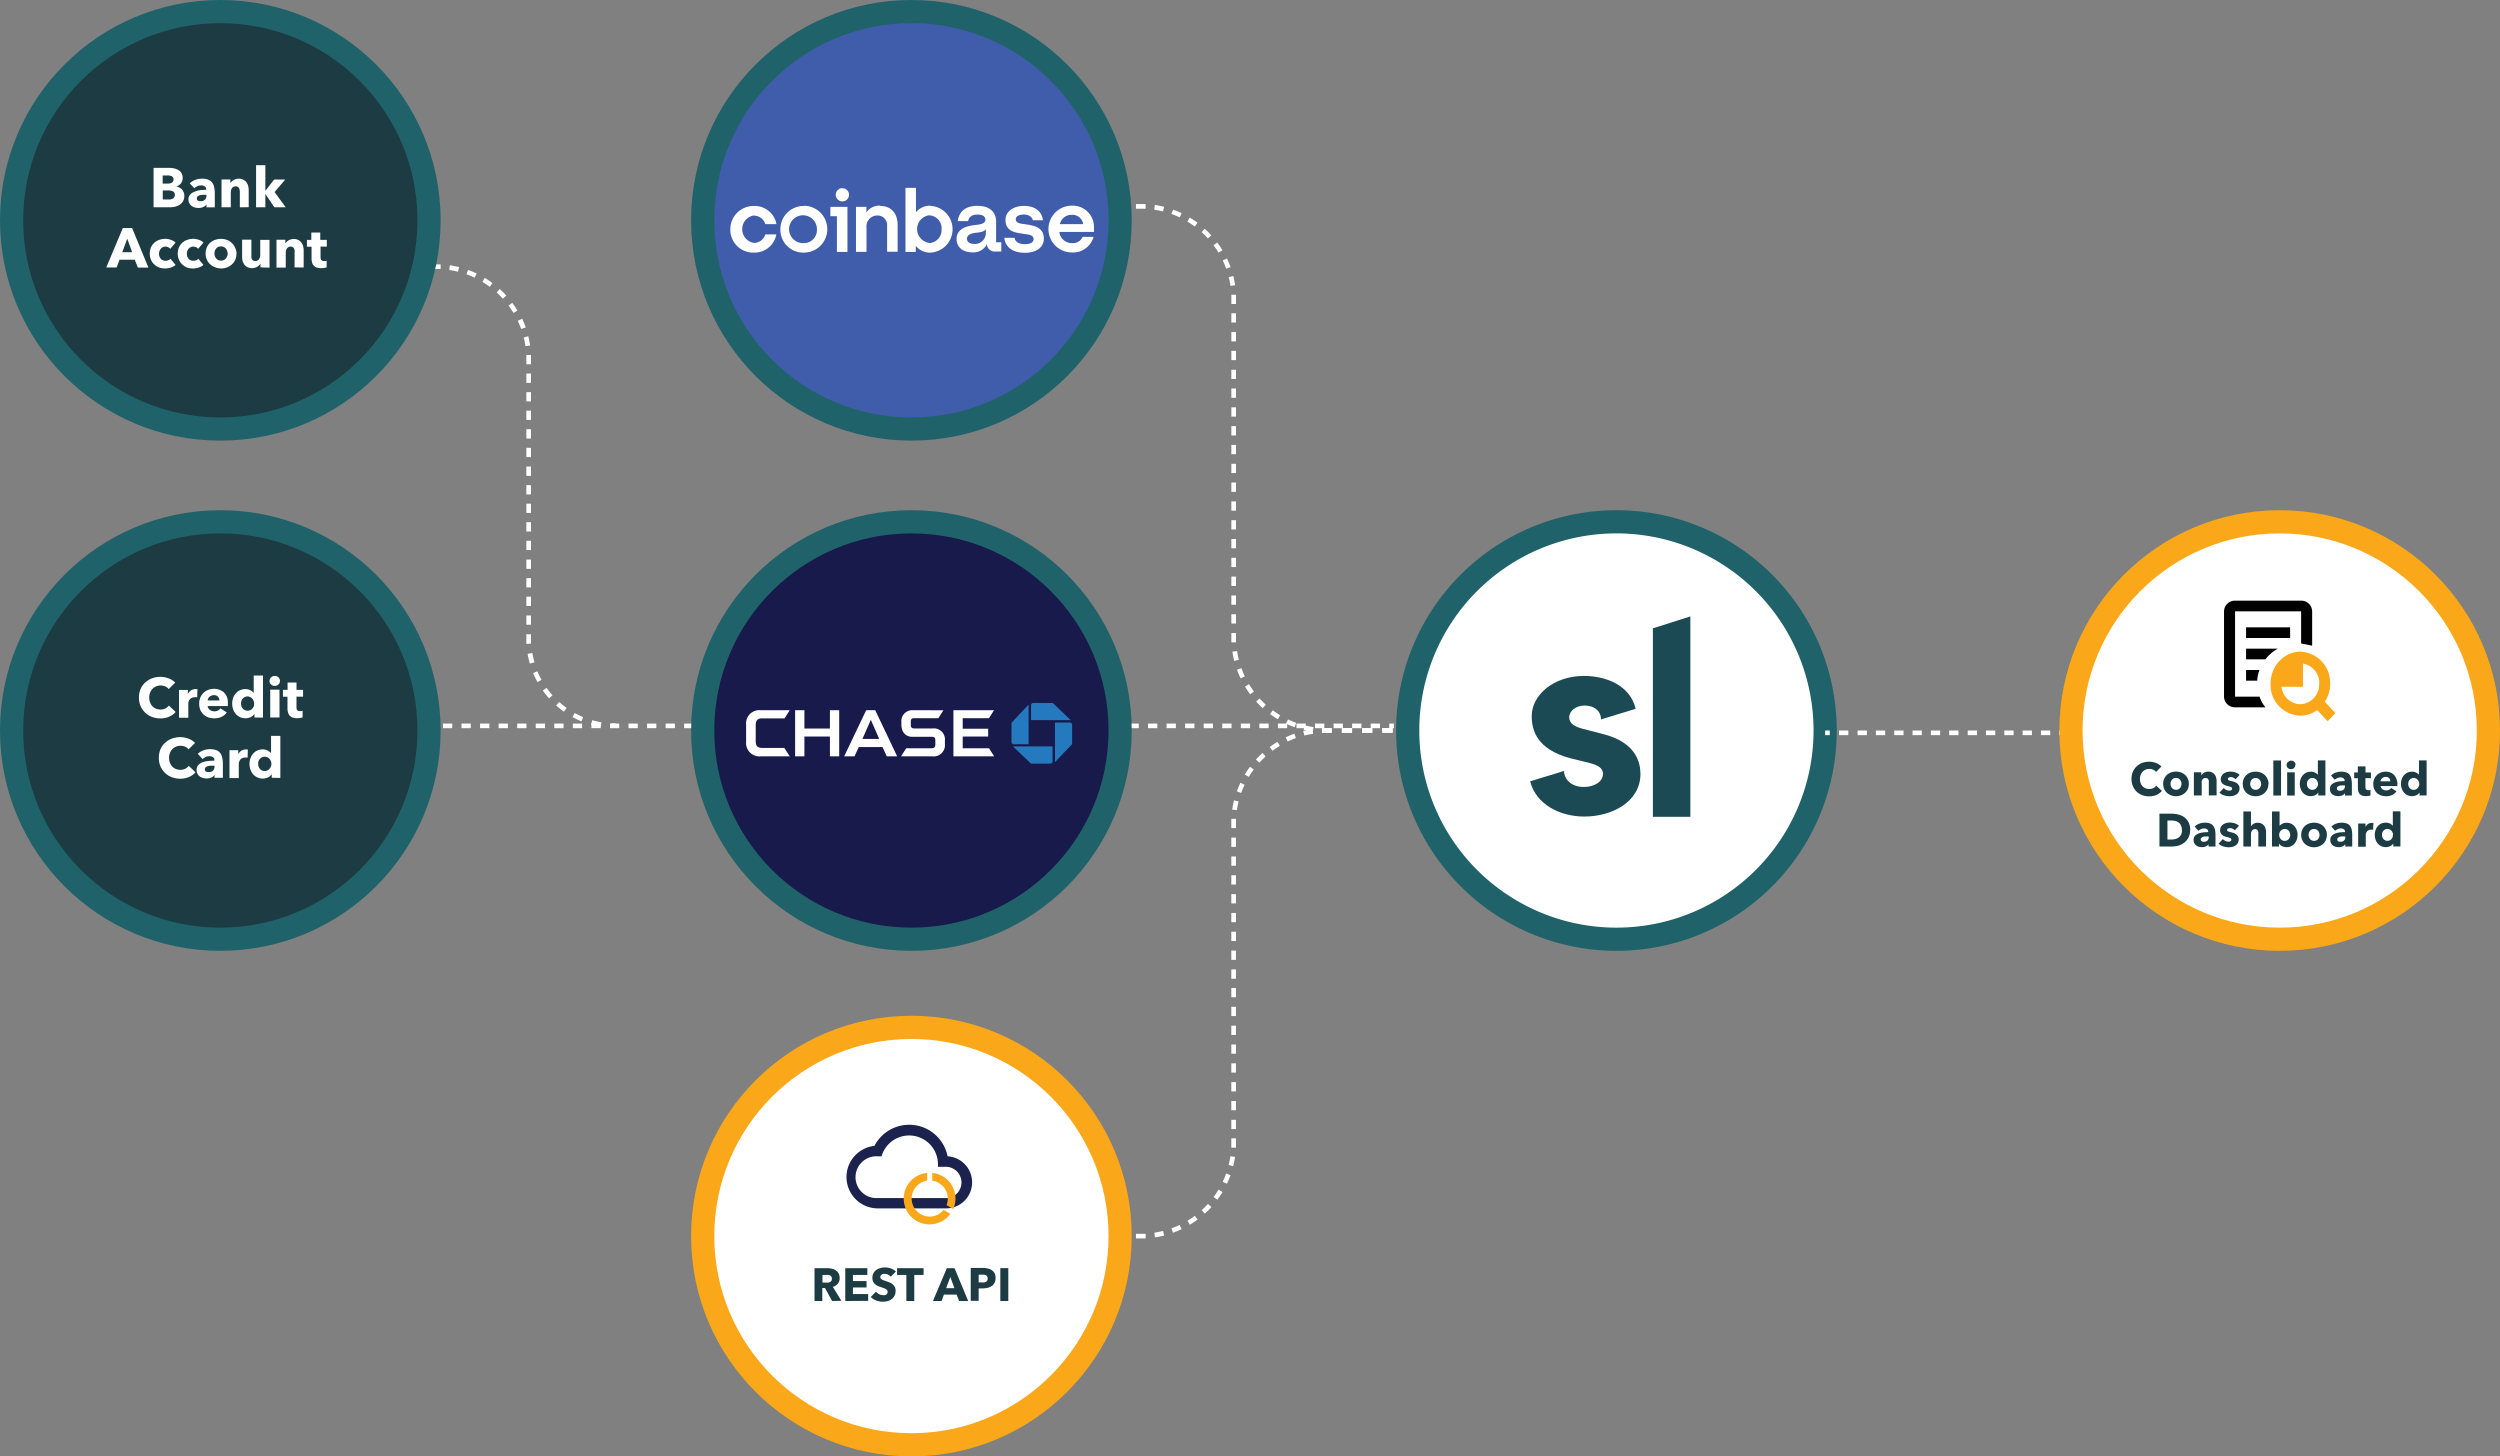
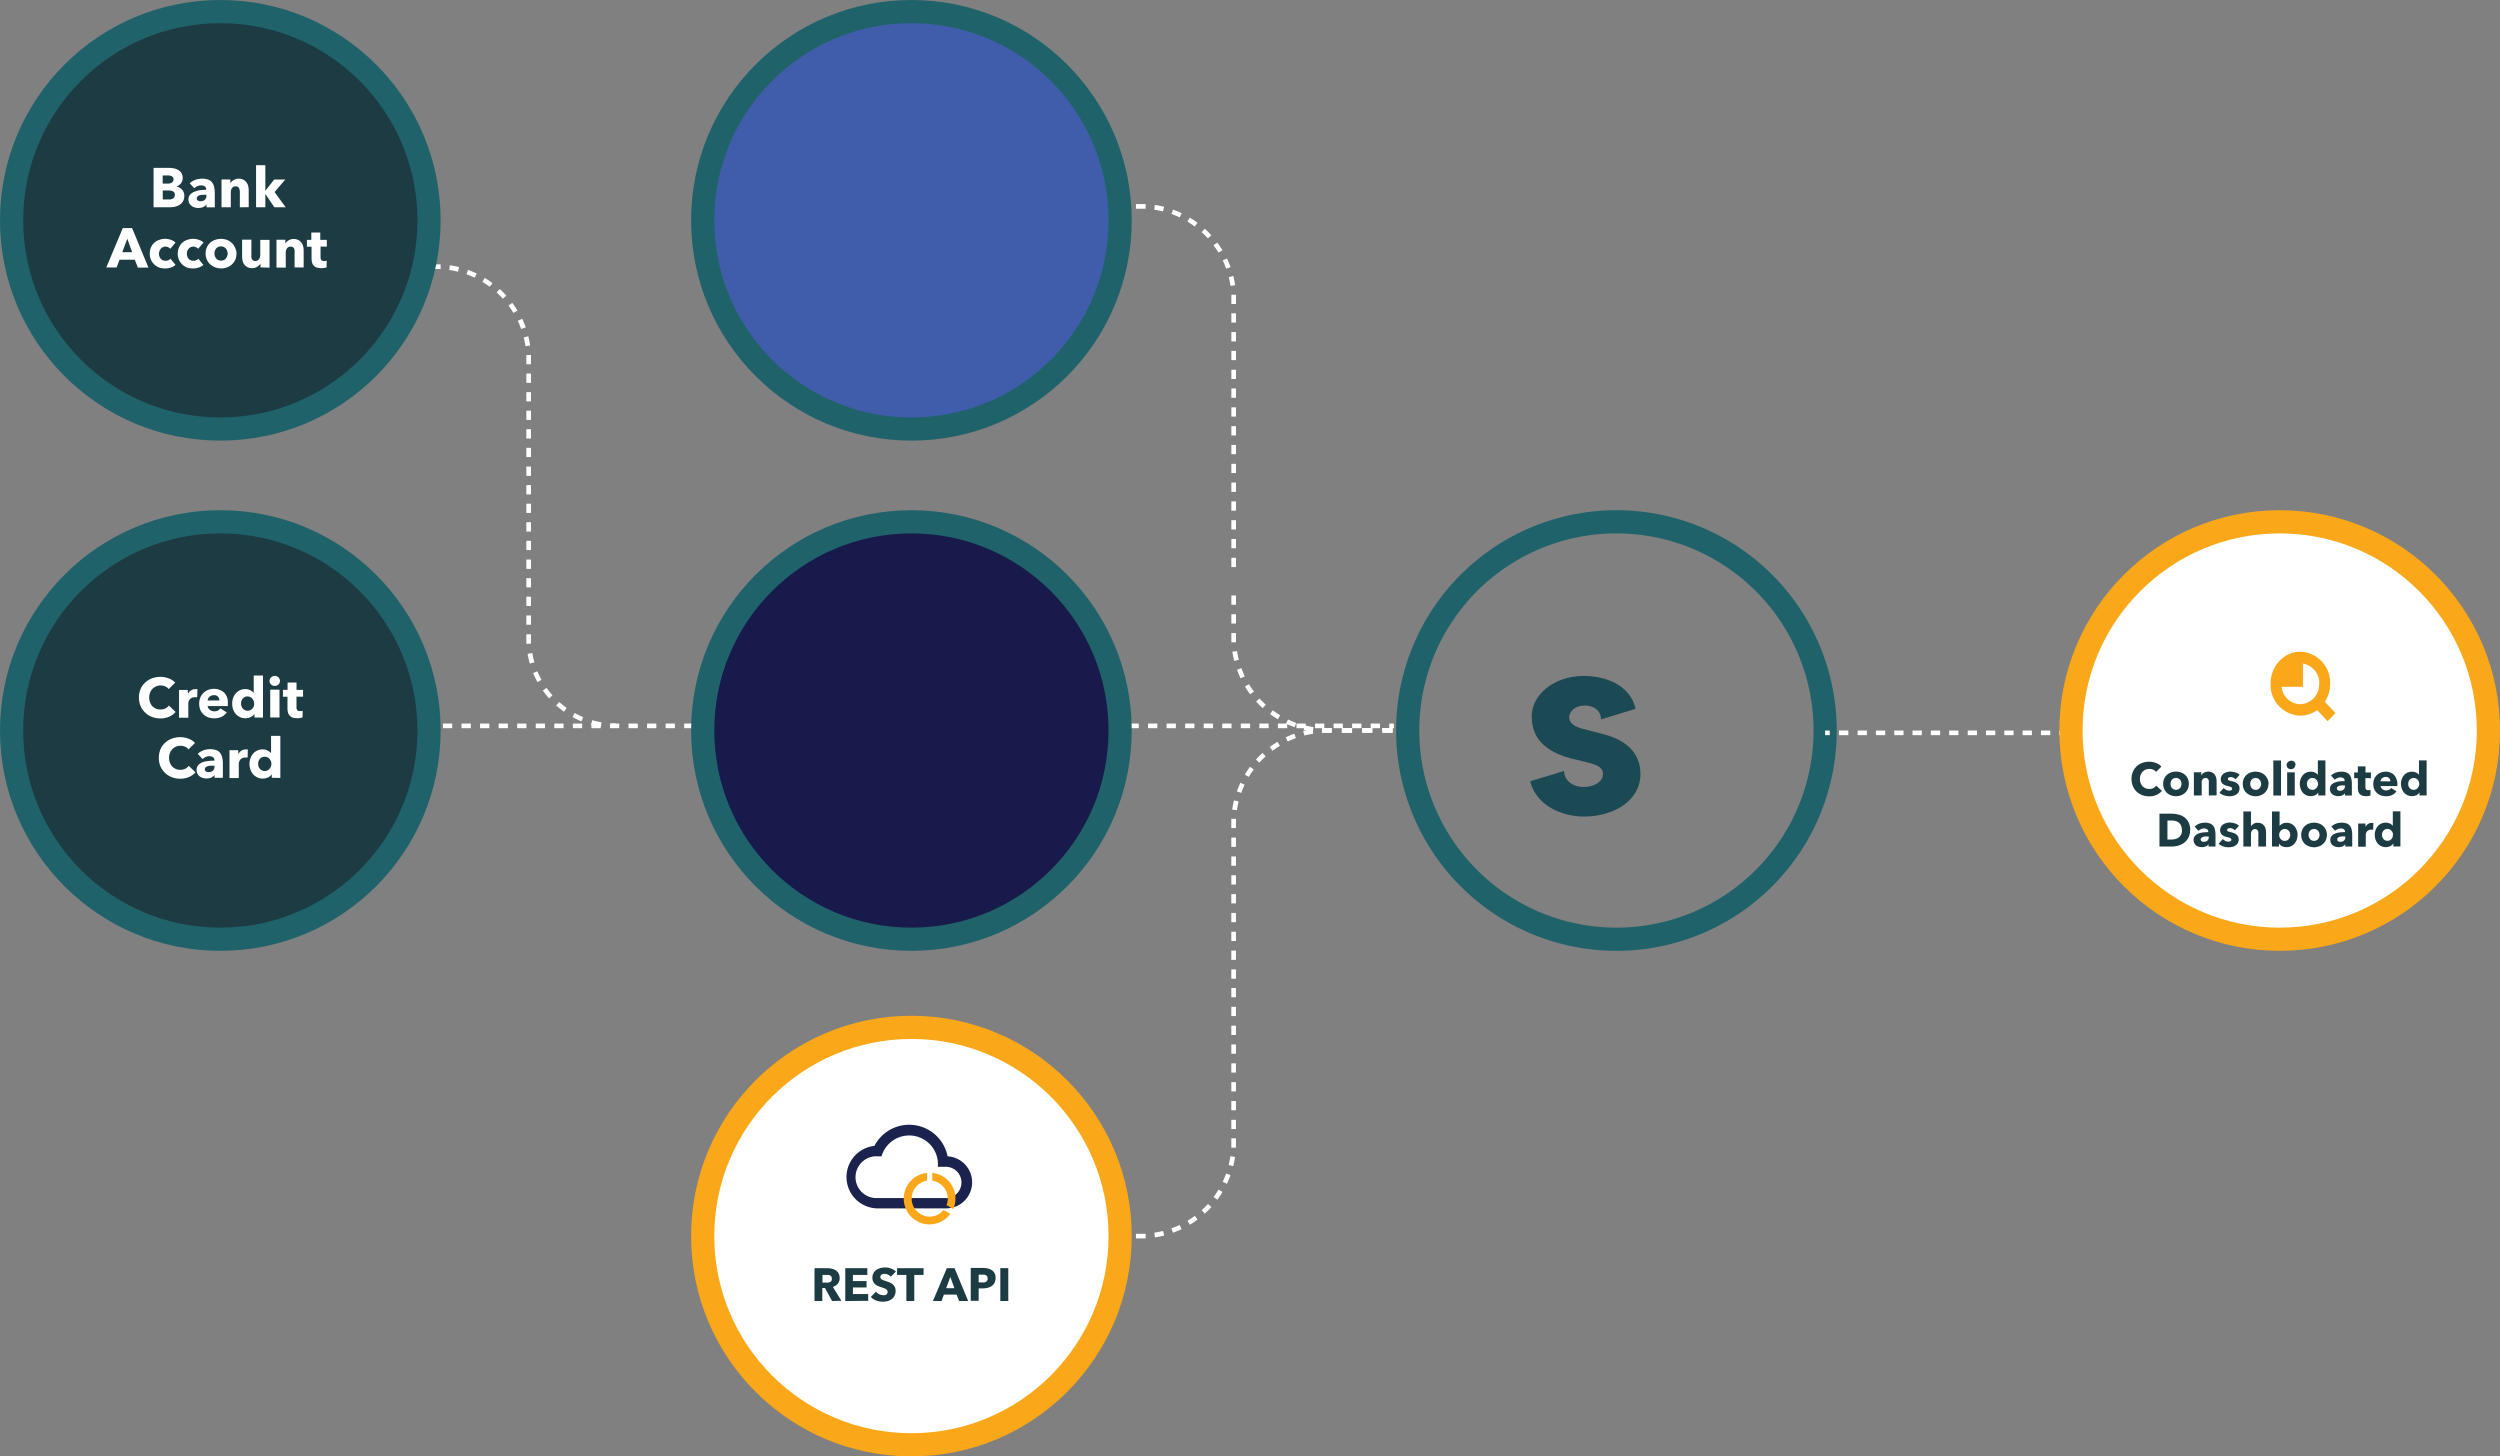
<svg xmlns="http://www.w3.org/2000/svg" viewBox="0 0 539 314">
  <rect x="0" y="0" width="539" height="314" fill="#808080" stroke="none" />
  <defs>
    <style>.cls-1,.cls-5{fill:none;}.cls-10,.cls-2{fill:#fff;}.cls-3,.cls-4{fill:#1c4a54;}.cls-15,.cls-4{fill-rule:evenodd;}.cls-16,.cls-5,.cls-6,.cls-7{stroke:#20626a;}.cls-10,.cls-16,.cls-5,.cls-6,.cls-7{stroke-width:5px;}.cls-14,.cls-6{fill:#1c3b42;}.cls-7{fill:#171a4b;}.cls-8{clip-path:url(#clip-path);}.cls-9{fill:#2479bf;}.cls-10{stroke:#faa719;}.cls-11{fill:#1a224d;}.cls-12{clip-path:url(#clip-path-2);}.cls-13,.cls-15{fill:#faa719;}.cls-16{fill:#405dab;}.cls-17{clip-path:url(#clip-path-3);}</style>
    <clipPath id="clip-path">
-       <rect class="cls-1" x="160.5" y="151.5" width="71" height="13.2" />
-     </clipPath>
+       </clipPath>
    <clipPath id="clip-path-2">
      <rect class="cls-1" x="193.79" y="251.74" width="13.34" height="13.34" />
    </clipPath>
    <clipPath id="clip-path-3">
-       <rect class="cls-1" x="157.5" y="40.5" width="78.53" height="14" />
-     </clipPath>
+       </clipPath>
  </defs>
  <g id="Layer_2" data-name="Layer 2">
    <g id="Layer_1-2" data-name="Layer 1">
-       <path class="cls-2" d="M228.5,45h1.09V44H228.5Zm3.28,0H234V44h-2.19Zm4.38,0h2.18V44h-2.18Zm4.37,0h2.19V44h-2.19Zm4.38,0H246V44h-1.09ZM246,45l1,0,0-1-1,0Zm2.86.21a18.94,18.94,0,0,1,1.88.37l.24-1c-.64-.16-1.3-.29-2-.39Zm3.71.92c.61.22,1.19.47,1.77.74l.43-.91c-.61-.28-1.23-.54-1.86-.77ZM256,47.77c.54.33,1.08.69,1.59,1.07l.59-.81c-.54-.4-1.09-.77-1.67-1.12Zm3.07,2.28q.7.64,1.35,1.35l.74-.67c-.45-.49-.93-1-1.42-1.42Zm2.56,2.83c.38.52.74,1,1.07,1.59l.86-.51c-.35-.58-.72-1.13-1.12-1.67Zm2,3.28c.27.58.52,1.17.73,1.77l.95-.34c-.23-.63-.49-1.25-.77-1.86Zm1.29,3.6a18.94,18.94,0,0,1,.37,1.88l1-.15c-.1-.67-.23-1.33-.39-2Zm.56,3.78c0,.32,0,.64,0,1h1c0-.34,0-.67,0-1Zm0,1v1h1v-1Zm0,3v2h1v-2Zm0,4.06v2h1v-2Zm0,4.05v2h1v-2Zm0,4.06v2h1v-2Zm0,4.05v2h1v-2Zm0,4.06v2h1v-2Zm0,4.06v2h1v-2Zm0,4.05v2h1v-2Zm0,4.06v2h1v-2Zm0,4.05v2h1v-2Zm0,4.06v2h1v-2Zm0,4.05v2h1v-2Zm0,4.06v2h1v-2Zm0,4.05v2h1v-2Zm0,4.06v2h1v-2Zm0,4.06v2h1v-2Zm0,4.05v2h1v-2Zm0,4.06v1h1v-1Zm0,1c0,.34,0,.67,0,1l1,0c0-.32,0-.64,0-1Zm.22,3c.1.67.23,1.33.39,2l1-.24a18.94,18.94,0,0,1-.37-1.88Zm1,3.9c.23.63.49,1.25.77,1.86l.91-.43a18.28,18.28,0,0,1-.73-1.77Zm1.72,3.63a19.44,19.44,0,0,0,1.12,1.67l.81-.59c-.38-.52-.74-1.05-1.07-1.59Zm2.4,3.23c.45.49.93,1,1.42,1.42l.67-.74q-.7-.64-1.35-1.35Zm3,2.7c.54.4,1.09.77,1.67,1.12l.51-.86c-.54-.33-1.08-.69-1.59-1.07Zm3.44,2.07c.61.28,1.23.54,1.86.77l.34-.94c-.6-.22-1.2-.47-1.77-.74Zm3.79,1.35c.64.16,1.3.29,2,.39l.15-1a18.94,18.94,0,0,1-1.88-.37Zm4,.59,1,0v-1l-1,0Zm1,0h1.09v-1H286Zm3.28,0h2.19v-1h-2.19Zm4.38,0h2.18v-1h-2.18Zm4.37,0h2.19v-1H298Zm4.38,0h1.09v-1h-1.09Z" />
+       <path class="cls-2" d="M228.5,45h1.09V44H228.5Zm3.28,0H234V44h-2.19Zm4.38,0h2.18V44h-2.18Zm4.37,0h2.19V44h-2.19Zm4.38,0H246V44h-1.09ZM246,45l1,0,0-1-1,0Zm2.86.21a18.94,18.94,0,0,1,1.88.37l.24-1c-.64-.16-1.3-.29-2-.39Zm3.71.92c.61.22,1.19.47,1.77.74l.43-.91c-.61-.28-1.23-.54-1.86-.77ZM256,47.77c.54.33,1.08.69,1.59,1.07l.59-.81c-.54-.4-1.09-.77-1.67-1.12Zm3.07,2.28q.7.64,1.35,1.35l.74-.67c-.45-.49-.93-1-1.42-1.42Zm2.56,2.83c.38.52.74,1,1.07,1.59l.86-.51c-.35-.58-.72-1.13-1.12-1.67Zm2,3.28c.27.58.52,1.17.73,1.77l.95-.34c-.23-.63-.49-1.25-.77-1.86Zm1.29,3.6a18.94,18.94,0,0,1,.37,1.88l1-.15c-.1-.67-.23-1.33-.39-2Zm.56,3.78c0,.32,0,.64,0,1h1c0-.34,0-.67,0-1Zm0,1v1h1v-1Zm0,3v2h1v-2Zm0,4.06v2h1v-2Zm0,4.05v2h1v-2Zm0,4.06v2h1v-2Zm0,4.05v2h1v-2Zm0,4.06v2h1v-2Zm0,4.06v2h1v-2Zm0,4.05v2h1v-2Zm0,4.06v2h1v-2Zm0,4.05v2h1v-2Zm0,4.06v2h1v-2Zm0,4.05v2h1v-2Zm0,4.06v2h1v-2Zm0,4.05v2h1v-2Zm0,4.06v2v-2Zm0,4.06v2h1v-2Zm0,4.05v2h1v-2Zm0,4.06v1h1v-1Zm0,1c0,.34,0,.67,0,1l1,0c0-.32,0-.64,0-1Zm.22,3c.1.67.23,1.33.39,2l1-.24a18.94,18.94,0,0,1-.37-1.88Zm1,3.9c.23.63.49,1.25.77,1.86l.91-.43a18.28,18.28,0,0,1-.73-1.77Zm1.72,3.63a19.44,19.44,0,0,0,1.12,1.67l.81-.59c-.38-.52-.74-1.05-1.07-1.59Zm2.4,3.23c.45.49.93,1,1.42,1.42l.67-.74q-.7-.64-1.35-1.35Zm3,2.7c.54.4,1.09.77,1.67,1.12l.51-.86c-.54-.33-1.08-.69-1.59-1.07Zm3.44,2.07c.61.28,1.23.54,1.86.77l.34-.94c-.6-.22-1.2-.47-1.77-.74Zm3.79,1.35c.64.16,1.3.29,2,.39l.15-1a18.94,18.94,0,0,1-1.88-.37Zm4,.59,1,0v-1l-1,0Zm1,0h1.09v-1H286Zm3.28,0h2.19v-1h-2.19Zm4.38,0h2.18v-1h-2.18Zm4.37,0h2.19v-1H298Zm4.38,0h1.09v-1h-1.09Z" />
      <path class="cls-2" d="M76.5,157h1v-1h-1Zm3,0h2v-1h-2Zm4,0h2v-1h-2Zm4,0h2v-1h-2Zm4,0h2v-1h-2Zm4,0h2v-1h-2Zm4,0h2v-1h-2Zm4,0h2v-1h-2Zm4,0h2v-1h-2Zm4,0h2v-1h-2Zm4,0h2v-1h-2Zm4,0h2v-1h-2Zm4,0h2v-1h-2Zm4,0h2v-1h-2Zm4,0h2v-1h-2Zm4,0h2v-1h-2Zm4,0h2v-1h-2Zm4,0h2v-1h-2Zm4,0h2v-1h-2Zm4,0h2v-1h-2Zm4,0h2v-1h-2Zm4,0h2v-1h-2Zm4,0h2v-1h-2Zm4,0h2v-1h-2Zm4,0h2v-1h-2Zm4,0h2v-1h-2Zm4,0h2v-1h-2Zm4,0h2v-1h-2Zm4,0h2v-1h-2Zm4,0h2v-1h-2Zm4,0h2v-1h-2Zm4,0h2v-1h-2Zm4,0h2v-1h-2Zm4,0h2v-1h-2Zm4,0h2v-1h-2Zm4,0h2v-1h-2Zm4,0h2v-1h-2Zm4,0h2v-1h-2Zm4,0h2v-1h-2Zm4,0h2v-1h-2Zm4,0h2v-1h-2Zm4,0h2v-1h-2Zm4,0h2v-1h-2Zm4,0h2v-1h-2Zm4,0h2v-1h-2Zm4,0h2v-1h-2Zm4,0h2v-1h-2Zm4,0h2v-1h-2Zm4,0h2v-1h-2Zm4,0h2v-1h-2Zm4,0h2v-1h-2Zm4,0h2v-1h-2Zm4,0h2v-1h-2Zm4,0h2v-1h-2Zm4,0h2v-1h-2Zm4,0h2v-1h-2Zm4,0h1v-1h-1Z" />
      <path class="cls-2" d="M228.5,267h1.09v-1H228.5Zm3.28,0H234v-1h-2.19Zm4.38,0h2.18v-1h-2.18Zm4.37,0h2.19v-1h-2.19Zm4.38,0H246v-1h-1.09Zm1.09,0,1,0,0-1-1,0Zm3-.22c.67-.1,1.33-.23,2-.39l-.24-1a18.94,18.94,0,0,1-1.88.37Zm3.9-1c.63-.23,1.25-.49,1.86-.77l-.43-.91a18.28,18.28,0,0,1-1.77.73Zm3.63-1.72c.58-.35,1.13-.72,1.67-1.12l-.59-.81c-.51.38-1.05.74-1.59,1.07Zm3.23-2.4c.49-.45,1-.93,1.42-1.42l-.74-.67q-.65.7-1.35,1.35Zm2.7-3c.4-.54.77-1.09,1.12-1.67l-.86-.51c-.33.54-.69,1.08-1.07,1.59Zm2.07-3.44c.28-.61.54-1.23.77-1.86l-.95-.34a18.28,18.28,0,0,1-.73,1.77Zm1.35-3.79c.16-.64.29-1.3.39-2l-1-.15a18.94,18.94,0,0,1-.37,1.88Zm.59-4c0-.34,0-.67,0-1h-1c0,.32,0,.64,0,1Zm0-1v-1h-1v1Zm0-3v-2h-1v2Zm0-4.06v-2h-1v2Zm0-4.06v-2h-1v2Zm0-4.06v-2h-1v2Zm0-4.06v-2h-1v2Zm0-4.06v-2h-1v2Zm0-4.06v-2h-1v2Zm0-4.06v-2h-1v2Zm0-4v-2h-1v2Zm0-4.06v-2h-1v2Zm0-4.06v-2h-1v2Zm0-4.06v-2h-1v2Zm0-4.06v-2h-1v2Zm0-4.06v-2h-1v2Zm0-4.06v-2h-1v2Zm0-4.06v-2h-1v2Zm0-4.06v-1h-1v1Zm0-1c0-.32,0-.64,0-1l-1,0c0,.34,0,.67,0,1Zm.21-2.86a18.94,18.94,0,0,1,.37-1.88l-1-.24c-.16.64-.29,1.3-.39,2Zm.93-3.71a18.28,18.28,0,0,1,.73-1.77l-.91-.43c-.28.61-.54,1.23-.77,1.86Zm1.63-3.46c.33-.54.69-1.07,1.07-1.59l-.81-.59a19.44,19.44,0,0,0-1.12,1.67Zm2.28-3.07q.65-.71,1.35-1.35l-.67-.74c-.49.45-1,.93-1.42,1.42Zm2.83-2.56c.51-.38,1.05-.74,1.59-1.07l-.51-.86c-.58.35-1.13.72-1.67,1.12Zm3.28-2c.57-.27,1.17-.52,1.77-.74l-.34-.94c-.63.23-1.25.49-1.86.77Zm3.6-1.29a18.94,18.94,0,0,1,1.88-.37l-.15-1c-.67.1-1.33.23-2,.39ZM285,158l1,0v-1l-1,0Zm1,0h1.09v-1H286Zm3.28,0h2.19v-1h-2.19Zm4.38,0h2.18v-1h-2.18Zm4.37,0h2.19v-1H298Zm4.38,0h1.09v-1h-1.09Z" />
-       <path class="cls-2" d="M348.5,112.5h0a45,45,0,0,1,45,45h0a45,45,0,0,1-45,45h0a45,45,0,0,1-45-45h0A45,45,0,0,1,348.5,112.5Z" />
-       <path class="cls-3" d="M364.44,176.1V132.9l-8.08,2.57V176.1Z" />
      <path class="cls-4" d="M341.59,176.05c5.92,0,12.09-3.15,12.09-9.2,0-2.34-.86-6.66-7.77-8.51l-4.75-1.23c-1.61-.43-2.84-1.11-2.84-2.47s1.48-2.53,3.33-2.53,3.52,1,3.52,3l7.47-2.29c-1.17-5.13-6.5-7.09-11.11-7.09-6.67,0-11.29,4.2-11.29,8.64,0,3,1,7.16,8.39,9.13l3.82.93c2.16.55,3.15,1.17,3.15,2.4,0,1.67-1.79,2.84-4.14,2.84-2.83,0-4.25-1.79-4.25-3.45l-7.31,2.23C331.14,173.4,336.29,176.05,341.59,176.05Z" />
      <path class="cls-5" d="M348.5,112.5h0a45,45,0,0,1,45,45h0a45,45,0,0,1-45,45h0a45,45,0,0,1-45-45h0A45,45,0,0,1,348.5,112.5Z" />
      <path class="cls-2" d="M393.5,158.5h1v-1h-1Zm3,0h2v-1h-2Zm4,0h2v-1h-2Zm3.95,0,2,0v-1l-2,0Zm3.95,0h2v-1h-2Zm3.94,0,2,0v-1l-2,0Zm3.95,0h2v-1h-2Zm3.95,0h2v-1h-2Zm4,0,2,0v-1l-2,0Zm3.94,0h2v-1h-2Zm3.95,0h2v-1h-2Zm3.95,0,2,0v-1l-2,0Zm3.95,0h2v-1h-2Zm3.94,0h2v-1h-2Zm3.95,0,2,0v-1l-2,0Zm4,0h2v-1h-2Zm3.94,0,2,0v-1l-2,0Zm3.95,0h2v-1h-2Zm3.95,0h2v-1h-2Zm3.95,0h1v-1h-1Z" />
      <circle class="cls-6" cx="47.5" cy="157.5" r="45" />
      <path class="cls-2" d="M37.87,153.51a4,4,0,0,1-1.39,1,4.58,4.58,0,0,1-1.91.38,4.91,4.91,0,0,1-1.82-.33,4.11,4.11,0,0,1-1.44-.91,4.29,4.29,0,0,1-1-1.43,4.51,4.51,0,0,1-.35-1.82,4.59,4.59,0,0,1,.35-1.85,4,4,0,0,1,1-1.4,4.37,4.37,0,0,1,1.46-.9,5.16,5.16,0,0,1,1.82-.32,4.9,4.9,0,0,1,1.76.33,3.37,3.37,0,0,1,1.42.92l-1.4,1.39a1.73,1.73,0,0,0-.75-.58,2.46,2.46,0,0,0-1-.2,2.39,2.39,0,0,0-1,.21,2.44,2.44,0,0,0-.77.54,2.56,2.56,0,0,0-.5.83,2.82,2.82,0,0,0-.18,1,3.06,3.06,0,0,0,.18,1.06,2.59,2.59,0,0,0,.49.82,2.3,2.3,0,0,0,.77.53,2.4,2.4,0,0,0,1,.19,2.25,2.25,0,0,0,1.07-.24,2,2,0,0,0,.73-.62Zm4.65-3.19-.27,0H42a1.54,1.54,0,0,0-.67.14,1.69,1.69,0,0,0-.43.35,1.6,1.6,0,0,0-.23.45,1.41,1.41,0,0,0-.07.42v3.07h-2v-6h1.9v.87h0a1.89,1.89,0,0,1,.65-.75,1.68,1.68,0,0,1,1-.29l.23,0,.19,0Zm4.78.7a1.2,1.2,0,0,0-.3-.81,1.09,1.09,0,0,0-.87-.33,1.51,1.51,0,0,0-.53.09,1.44,1.44,0,0,0-.42.24,1.2,1.2,0,0,0-.29.38,1.06,1.06,0,0,0-.12.43Zm1.82.75V152a1.64,1.64,0,0,1,0,.23H44.77a1.19,1.19,0,0,0,.15.46,1.53,1.53,0,0,0,.32.36,2.3,2.3,0,0,0,.44.23,1.82,1.82,0,0,0,.52.08,1.71,1.71,0,0,0,.79-.17,1.58,1.58,0,0,0,.53-.46l1.37.87a2.81,2.81,0,0,1-1.12.95,3.76,3.76,0,0,1-1.59.32,4.13,4.13,0,0,1-1.28-.2,3.41,3.41,0,0,1-1-.61,3.13,3.13,0,0,1-.71-1,3.69,3.69,0,0,1,0-2.67,3.1,3.1,0,0,1,.68-1,3,3,0,0,1,1-.65,3.59,3.59,0,0,1,1.28-.23,3.18,3.18,0,0,1,1.21.23,2.55,2.55,0,0,1,1,.63,3.15,3.15,0,0,1,.61,1A3.9,3.9,0,0,1,49.12,151.77Zm5.74,2.92v-.78h0a2,2,0,0,1-.83.71,2.7,2.7,0,0,1-1.13.24,2.59,2.59,0,0,1-1.2-.27,2.92,2.92,0,0,1-.9-.69,3.35,3.35,0,0,1-.55-1,3.77,3.77,0,0,1-.19-1.2,3.62,3.62,0,0,1,.19-1.19,3.1,3.1,0,0,1,.56-1,2.69,2.69,0,0,1,2.07-.94,2.22,2.22,0,0,1,1.11.26,2.3,2.3,0,0,1,.71.55h0v-3.73h2v9.07Zm-.07-3a1.65,1.65,0,0,0-.11-.57,1.44,1.44,0,0,0-.29-.49,1.38,1.38,0,0,0-1-.48,1.31,1.31,0,0,0-.61.14,1.28,1.28,0,0,0-.45.34,1.42,1.42,0,0,0-.27.48,1.85,1.85,0,0,0,0,1.14,1.37,1.37,0,0,0,.27.49,1.19,1.19,0,0,0,.45.35,1.31,1.31,0,0,0,.61.14,1.33,1.33,0,0,0,.6-.14,1.24,1.24,0,0,0,.44-.35,1.28,1.28,0,0,0,.29-.49A1.55,1.55,0,0,0,54.79,151.69Zm5.58-4.89a1,1,0,0,1-.1.44.78.78,0,0,1-.24.33.93.93,0,0,1-.36.23,1,1,0,0,1-.43.08,1.09,1.09,0,0,1-.8-.31,1,1,0,0,1-.33-.77.9.9,0,0,1,.09-.4.85.85,0,0,1,.24-.35,1.11,1.11,0,0,1,.36-.23,1,1,0,0,1,.44-.09,1,1,0,0,1,.43.08A.93.93,0,0,1,60,146a.81.81,0,0,1,.24.34A.87.87,0,0,1,60.37,146.8Zm-2.11,7.89v-6h2v6Zm5.66-4.5v2.28a1,1,0,0,0,.16.63.72.72,0,0,0,.59.21l.3,0a1.25,1.25,0,0,0,.27-.08l0,1.44a2.68,2.68,0,0,1-.52.12,3.34,3.34,0,0,1-.62.06,3,3,0,0,1-1-.14,1.72,1.72,0,0,1-.66-.43,1.79,1.79,0,0,1-.35-.67,3.48,3.48,0,0,1-.11-.88v-2.52H61v-1.48h1v-1.57h1.93v1.57h1.41v1.48ZM42.16,166.51a4,4,0,0,1-1.39,1,4.62,4.62,0,0,1-1.91.38,5,5,0,0,1-1.83-.33,4.3,4.3,0,0,1-1.44-.91,4.61,4.61,0,0,1-1-1.43,4.68,4.68,0,0,1-.34-1.82,4.76,4.76,0,0,1,.34-1.85,4,4,0,0,1,1-1.4,4.27,4.27,0,0,1,1.46-.9,5.14,5.14,0,0,1,1.81-.32,5,5,0,0,1,1.77.33,3.33,3.33,0,0,1,1.41.92l-1.39,1.39a1.73,1.73,0,0,0-.75-.58,2.54,2.54,0,0,0-1-.2,2.36,2.36,0,0,0-1,.21,2.33,2.33,0,0,0-.77.54,2.56,2.56,0,0,0-.5.83,2.82,2.82,0,0,0-.18,1,3.06,3.06,0,0,0,.18,1.06,2.59,2.59,0,0,0,.49.82,2.3,2.3,0,0,0,.77.53,2.37,2.37,0,0,0,1,.19,2.28,2.28,0,0,0,1.07-.24,2,2,0,0,0,.73-.62Zm4.09-1.42H46q-.33,0-.66,0a2.48,2.48,0,0,0-.59.11,1.09,1.09,0,0,0-.42.25.57.57,0,0,0-.17.42.54.54,0,0,0,.07.29.76.76,0,0,0,.21.19,1.09,1.09,0,0,0,.27.11,1.62,1.62,0,0,0,.3,0,1.21,1.21,0,0,0,.91-.32,1.25,1.25,0,0,0,.33-.9Zm-3.61-2.56a3.44,3.44,0,0,1,1.22-.76,4.2,4.2,0,0,1,1.44-.25,3.86,3.86,0,0,1,1.27.19,1.78,1.78,0,0,1,.85.58,2.19,2.19,0,0,1,.47,1,5.26,5.26,0,0,1,.16,1.41v3h-1.8v-.64h0a1.48,1.48,0,0,1-.69.58,2.55,2.55,0,0,1-1,.2,3.18,3.18,0,0,1-.74-.09,2.39,2.39,0,0,1-.71-.31,1.82,1.82,0,0,1-.52-.58,1.86,1.86,0,0,1-.2-.89,1.47,1.47,0,0,1,.35-1,2.38,2.38,0,0,1,.91-.62,5.1,5.1,0,0,1,1.25-.28,12.1,12.1,0,0,1,1.33-.07v-.1a.74.74,0,0,0-.31-.65,1.36,1.36,0,0,0-.77-.21,2,2,0,0,0-.82.17,3.16,3.16,0,0,0-.66.44Zm10.75.79-.26,0h-.24a1.48,1.48,0,0,0-.67.14,1.74,1.74,0,0,0-.44.35,1.35,1.35,0,0,0-.22.45,1.46,1.46,0,0,0-.08.42v3.07h-2v-6h1.89v.87h0a1.87,1.87,0,0,1,.64-.75,1.71,1.71,0,0,1,1-.29l.22,0,.2,0Zm5.2,4.37v-.78h0a1.91,1.91,0,0,1-.82.71,2.73,2.73,0,0,1-1.13.24,2.59,2.59,0,0,1-1.2-.27,2.92,2.92,0,0,1-.9-.69,3.14,3.14,0,0,1-.55-1,3.78,3.78,0,0,1-.2-1.2,3.62,3.62,0,0,1,.2-1.19,3.1,3.1,0,0,1,.56-1,2.58,2.58,0,0,1,.89-.68,2.64,2.64,0,0,1,1.17-.26,2.26,2.26,0,0,1,1.12.26,2.43,2.43,0,0,1,.71.55h0v-3.73h2v9.07Zm-.08-3a1.6,1.6,0,0,0-.39-1.06,1.28,1.28,0,0,0-.45-.34,1.25,1.25,0,0,0-.59-.14,1.35,1.35,0,0,0-.62.14,1.34,1.34,0,0,0-.44.34,1.64,1.64,0,0,0-.28.48,2.07,2.07,0,0,0,0,1.14,1.57,1.57,0,0,0,.28.49,1.24,1.24,0,0,0,.44.35,1.35,1.35,0,0,0,.62.14,1.25,1.25,0,0,0,.59-.14,1.19,1.19,0,0,0,.45-.35,1.42,1.42,0,0,0,.29-.49A1.54,1.54,0,0,0,58.51,164.69Z" />
      <path class="cls-2" d="M76.5,58h1.09V57H76.5Zm3.28,0H82V57H79.78Zm4.38,0h2.18V57H84.16Zm4.37,0h2.19V57H88.53Zm4.38,0H94V57H92.91ZM94,58l1,0L95,57l-1,0Zm2.86.21a18.94,18.94,0,0,1,1.88.37l.24-1c-.64-.16-1.3-.29-2-.39Zm3.71.92c.61.22,1.19.47,1.77.74l.43-.91c-.61-.28-1.23-.54-1.86-.77ZM104,60.77c.54.33,1.08.69,1.59,1.07l.59-.81a19.44,19.44,0,0,0-1.67-1.12Zm3.07,2.28q.7.64,1.35,1.35l.74-.67c-.45-.49-.93-1-1.42-1.42Zm2.56,2.83c.38.52.74,1.05,1.07,1.59l.86-.51a19.44,19.44,0,0,0-1.12-1.67Zm2,3.28c.27.58.52,1.17.73,1.77l1-.34c-.23-.63-.49-1.25-.77-1.86Zm1.29,3.6a18.94,18.94,0,0,1,.37,1.88l1-.15c-.1-.67-.23-1.33-.39-2Zm.56,3.78c0,.32,0,.64,0,1h1c0-.34,0-.67,0-1Zm0,1v1h1v-1Zm0,3v2h1v-2Zm0,4v2h1v-2Zm0,4v2h1v-2Zm0,4v2h1v-2Zm0,4v2h1v-2Zm0,4.05v2h1v-2Zm0,4v2h1v-2Zm0,4v2h1v-2Zm0,4v2h1v-2Zm0,4v2h1v-2Zm0,4.05v2h1v-2Zm0,4v2h1v-2Zm0,4v2h1v-2Zm0,4.05v2h1v-2Zm0,4.05v1h1v-1Zm0,1q0,.54,0,1.08l1-.06q0-.51,0-1Zm.27,3.23a18.78,18.78,0,0,0,.48,2.1l1-.28a18.56,18.56,0,0,1-.46-2Zm1.19,4.14a18.28,18.28,0,0,0,.94,1.94l.87-.48a18.24,18.24,0,0,1-.88-1.84Zm2.09,3.77a20,20,0,0,0,1.35,1.69l.74-.67a19.93,19.93,0,0,1-1.28-1.6Zm2.87,3.21a20,20,0,0,0,1.69,1.35l.58-.81a19.93,19.93,0,0,1-1.6-1.28Zm3.52,2.5a18.28,18.28,0,0,0,1.94.94l.38-.92c-.63-.27-1.24-.56-1.84-.89Zm4,1.65a18.78,18.78,0,0,0,2.1.48l.17-1a16.41,16.41,0,0,1-2-.45Zm4.25.72q.54,0,1.08,0v-1q-.51,0-1,0Z" />
      <circle class="cls-6" cx="47.5" cy="47.5" r="45" />
      <path class="cls-2" d="M39.74,42.22a2.25,2.25,0,0,1-.28,1.17,2.13,2.13,0,0,1-.73.76,3.34,3.34,0,0,1-1,.42,5.86,5.86,0,0,1-1.19.12H33.11v-8.5H36.5a5.11,5.11,0,0,1,1,.11,2.89,2.89,0,0,1,.93.35,2,2,0,0,1,.69.66,2,2,0,0,1,.26,1.07A1.81,1.81,0,0,1,39,39.55a2.13,2.13,0,0,1-1,.66v0a2,2,0,0,1,.67.23,1.81,1.81,0,0,1,.92,1A1.87,1.87,0,0,1,39.74,42.22Zm-2.33-3.57a.66.66,0,0,0-.34-.62,1.8,1.8,0,0,0-1-.2h-1v1.75H36.2a1.52,1.52,0,0,0,.89-.23A.83.83,0,0,0,37.41,38.65ZM37.69,42a.77.77,0,0,0-.4-.74,2.41,2.41,0,0,0-1.06-.2H35.09V43h1.16l.49,0a1.74,1.74,0,0,0,.47-.16.83.83,0,0,0,.34-.3A.93.93,0,0,0,37.69,42Zm6.82,0h-.25c-.21,0-.43,0-.66,0a2.69,2.69,0,0,0-.59.11,1.12,1.12,0,0,0-.42.25.54.54,0,0,0-.16.42.54.54,0,0,0,.07.29.61.61,0,0,0,.2.19.78.78,0,0,0,.28.11,1.51,1.51,0,0,0,.3,0,1.23,1.23,0,0,0,.91-.32,1.21,1.21,0,0,0,.32-.9ZM40.9,39.53a3.39,3.39,0,0,1,1.23-.76,4.2,4.2,0,0,1,1.44-.25,3.65,3.65,0,0,1,1.27.19,1.9,1.9,0,0,1,.85.58,2.3,2.3,0,0,1,.47,1,5.8,5.8,0,0,1,.15,1.41v3h-1.8v-.64h0a1.51,1.51,0,0,1-.7.58,2.47,2.47,0,0,1-1,.2,3.33,3.33,0,0,1-.75-.09,2.39,2.39,0,0,1-.71-.32,1.66,1.66,0,0,1-.51-.57,1.75,1.75,0,0,1-.21-.89,1.52,1.52,0,0,1,.35-1,2.32,2.32,0,0,1,.91-.61A4.48,4.48,0,0,1,43.12,41a12.31,12.31,0,0,1,1.33-.08v-.09a.72.72,0,0,0-.31-.65,1.34,1.34,0,0,0-.77-.21,1.77,1.77,0,0,0-.81.18,2.22,2.22,0,0,0-.66.43Zm10.81,5.16V41.42a2.61,2.61,0,0,0-.05-.48,1.12,1.12,0,0,0-.13-.39.75.75,0,0,0-.28-.28.78.78,0,0,0-.43-.1,1,1,0,0,0-.47.1,1,1,0,0,0-.32.28,1.38,1.38,0,0,0-.21.42,1.86,1.86,0,0,0-.06.48v3.24h-2v-6h1.91v.83h0a1.84,1.84,0,0,1,.27-.37,1.57,1.57,0,0,1,.41-.32,2.71,2.71,0,0,1,.52-.22,1.85,1.85,0,0,1,.58-.09,2.26,2.26,0,0,1,1,.22,1.81,1.81,0,0,1,.68.57,2,2,0,0,1,.37.77,3.46,3.46,0,0,1,.12.89v3.7Zm9.89,0H59.16l-1.95-2.87h0v2.87h-2V35.62h2v5.52h0l1.9-2.43H61.5l-2.3,2.7Zm-31.88,13L29.06,56H25.77l-.63,1.67H22.91l3.57-8.5h2L32,57.69Zm-2.28-6.23-1.08,2.92h2.13Zm9.27,2.19a1.15,1.15,0,0,0-.46-.35,1.37,1.37,0,0,0-.59-.13,1.16,1.16,0,0,0-.56.13,1.27,1.27,0,0,0-.43.33,1.7,1.7,0,0,0-.29,1.66,1.47,1.47,0,0,0,.27.49,1.28,1.28,0,0,0,.45.32,1.25,1.25,0,0,0,.59.12,1.65,1.65,0,0,0,.58-.1,1.23,1.23,0,0,0,.48-.34l1.1,1.33a2.66,2.66,0,0,1-1,.57,4,4,0,0,1-1.25.2,4.06,4.06,0,0,1-1.32-.21A3.26,3.26,0,0,1,33.25,57a3.18,3.18,0,0,1-.71-1,3.64,3.64,0,0,1,0-2.65,3.13,3.13,0,0,1,.71-1,3,3,0,0,1,1.07-.63,3.76,3.76,0,0,1,1.31-.23,3.36,3.36,0,0,1,.63.06,3.62,3.62,0,0,1,.61.17,2.23,2.23,0,0,1,.54.25,2.2,2.2,0,0,1,.44.33Zm6,0a1,1,0,0,0-.46-.35,1.33,1.33,0,0,0-.58-.13,1.2,1.2,0,0,0-.57.13,1.27,1.27,0,0,0-.43.33,1.66,1.66,0,0,0-.29.48,2,2,0,0,0,0,1.18,1.69,1.69,0,0,0,.28.49,1.25,1.25,0,0,0,.44.32,1.27,1.27,0,0,0,.59.12,1.7,1.7,0,0,0,.59-.1,1.23,1.23,0,0,0,.48-.34l1.09,1.33a2.66,2.66,0,0,1-1,.57,3.94,3.94,0,0,1-1.25.2,4.06,4.06,0,0,1-1.32-.21A3.36,3.36,0,0,1,39.28,57a3.15,3.15,0,0,1-.7-1,3.51,3.51,0,0,1,0-2.65,3.11,3.11,0,0,1,.7-1,3,3,0,0,1,1.07-.63,3.8,3.8,0,0,1,1.31-.23,3.39,3.39,0,0,1,.64.06,3.91,3.91,0,0,1,.61.17,2.23,2.23,0,0,1,.54.25,2.12,2.12,0,0,1,.43.33Zm8.26,1A3.19,3.19,0,0,1,50.73,56,2.92,2.92,0,0,1,50,57a3.27,3.27,0,0,1-1,.63A3.61,3.61,0,0,1,45.33,57a3.11,3.11,0,0,1-1-2.34,3.27,3.27,0,0,1,.26-1.32,3.18,3.18,0,0,1,.71-1,3.22,3.22,0,0,1,1.06-.62,3.86,3.86,0,0,1,2.57,0,3.07,3.07,0,0,1,1,.62,2.79,2.79,0,0,1,.72,1A3.11,3.11,0,0,1,51,54.68Zm-1.9,0a1.63,1.63,0,0,0-.1-.57,1.42,1.42,0,0,0-.72-.83,1.44,1.44,0,0,0-.61-.13,1.48,1.48,0,0,0-.61.13,1.39,1.39,0,0,0-.44.35,1.61,1.61,0,0,0-.27.48,2.24,2.24,0,0,0-.08.57,2.1,2.1,0,0,0,.08.56,1.89,1.89,0,0,0,.28.5,1.24,1.24,0,0,0,.44.35,1.33,1.33,0,0,0,.61.13,1.35,1.35,0,0,0,.62-.13,1.24,1.24,0,0,0,.44-.35,1.41,1.41,0,0,0,.26-.5A1.54,1.54,0,0,0,49.1,54.68Zm7.08,3v-.83h0a1.43,1.43,0,0,1-.28.38,1.62,1.62,0,0,1-.41.32,2,2,0,0,1-.52.21,1.87,1.87,0,0,1-.59.09,2.26,2.26,0,0,1-1-.22,2.13,2.13,0,0,1-.67-.55,2.34,2.34,0,0,1-.37-.78,4,4,0,0,1-.11-.9v-3.7h2V55a2.45,2.45,0,0,0,0,.48,1.31,1.31,0,0,0,.13.41.78.78,0,0,0,.28.29.93.93,0,0,0,.44.09.88.88,0,0,0,.78-.38,1.55,1.55,0,0,0,.28-.9V51.71h2v6Zm7.36,0V54.42a2.61,2.61,0,0,0,0-.48,1.12,1.12,0,0,0-.13-.39.75.75,0,0,0-.28-.28.78.78,0,0,0-.43-.1,1,1,0,0,0-.47.1,1,1,0,0,0-.32.28,1.38,1.38,0,0,0-.21.42,1.86,1.86,0,0,0-.06.48v3.24h-2v-6h1.91v.83h0a1.84,1.84,0,0,1,.27-.37,1.57,1.57,0,0,1,.41-.32,2.71,2.71,0,0,1,.52-.22,1.85,1.85,0,0,1,.58-.09,2.26,2.26,0,0,1,1,.22,1.81,1.81,0,0,1,.68.57,2,2,0,0,1,.37.77,3.46,3.46,0,0,1,.12.89v3.7Zm5.6-4.5v2.28a1.08,1.08,0,0,0,.16.63.72.72,0,0,0,.59.21l.3,0a.88.88,0,0,0,.27-.07l0,1.44a2.68,2.68,0,0,1-.52.12,3.52,3.52,0,0,1-1.63-.08,1.52,1.52,0,0,1-1-1.11,3.34,3.34,0,0,1-.11-.87V53.19h-1V51.71h.95V50.14h1.93v1.57h1.41v1.48Z" />
      <circle class="cls-7" cx="196.5" cy="157.5" r="45" />
      <g class="cls-8">
        <path class="cls-9" d="M222.75,151.57a.46.46,0,0,0-.46.46v3.23h8.55L227,151.57Z" />
        <path class="cls-9" d="M231.15,156.24a.46.46,0,0,0-.46-.46h-3.24v8.54l3.7-3.89Z" />
        <path class="cls-9" d="M226.47,164.63a.46.46,0,0,0,.46-.46v-3.24h-8.54l3.89,3.7Z" />
        <path class="cls-9" d="M218.08,160a.47.47,0,0,0,.46.46h3.23v-8.54l-3.69,3.89Z" />
        <path class="cls-2" d="M178.93,153.12v3.95h-5.5v-3.95h-2v9.95h2V158.8h5.5v4.27h2v-9.95Z" />
        <path class="cls-2" d="M205.56,153.12v9.95h8.78l-1.11-1.75h-5.67V158.8h5.49v-1.69h-5.49v-2.27h5.66l1.09-1.72Z" />
        <path class="cls-2" d="M164,153.12a2.86,2.86,0,0,0-3.14,3.11v3.71a2.88,2.88,0,0,0,3.13,3.13h6.28l-1.17-1.82h-4.73c-1,0-1.44-.36-1.44-1.49V156.4c0-1.09.37-1.52,1.47-1.52h4.75l1.12-1.76Z" />
        <path class="cls-2" d="M196.77,153.12a2.34,2.34,0,0,0-2.43,2.58v.48c0,1.94,1.18,2.68,2.37,2.68h4.16c.44,0,.79.07.79.81v.84c0,.66-.34.81-.8.81h-5.48l-1.12,1.75H201a2.43,2.43,0,0,0,2.72-2.67v-.69a2.38,2.38,0,0,0-2.61-2.66h-4c-.44,0-.74-.12-.74-.77v-.69c0-.55.21-.75.72-.75h5.22l1.09-1.71Z" />
        <path class="cls-2" d="M186.75,153.12,182,163.07h2.23l.92-2h5.12l.92,2h2.24l-4.73-9.95Zm1,2.07,1.81,4.13h-3.62Z" />
      </g>
      <circle class="cls-10" cx="196.5" cy="266.5" r="45" />
      <path class="cls-11" d="M204.3,249.3a8.44,8.44,0,0,0-15.77-2.25,6.76,6.76,0,0,0,.73,13.48h14.65a5.62,5.62,0,0,0,.39-11.23Zm-.39,9H189.26a4.51,4.51,0,1,1,0-9h.8A6.2,6.2,0,0,1,202.22,251v.56h1.69a3.38,3.38,0,0,1,0,6.76Z" />
      <g class="cls-12">
        <path class="cls-13" d="M201,252.88v1.68a3.89,3.89,0,0,1,3.34,3.85,3.85,3.85,0,0,1-.27,1.41l1.45.85a5.65,5.65,0,0,0,.48-2.26,5.56,5.56,0,0,0-5-5.53Zm-.56,9.42a3.89,3.89,0,0,1-.55-7.74v-1.68a5.56,5.56,0,1,0,5,8.82l-1.44-.85a3.9,3.9,0,0,1-3,1.45Z" />
      </g>
      <path class="cls-14" d="M179.4,280.5l-1.53-2.81h-.58v2.81h-1.68v-7.08h2.7a4.62,4.62,0,0,1,1,.11,2.41,2.41,0,0,1,.87.35,1.87,1.87,0,0,1,.62.66,2.08,2.08,0,0,1,.23,1,1.89,1.89,0,0,1-.39,1.21,2.11,2.11,0,0,1-1.08.7l1.85,3Zm-.07-4.91a.68.68,0,0,0-.11-.4A.62.62,0,0,0,179,275a1.07,1.07,0,0,0-.37-.12l-.39,0h-.91v1.65h.81l.43,0a1.57,1.57,0,0,0,.4-.13.73.73,0,0,0,.29-.26A.74.74,0,0,0,179.33,275.59Zm2.91,4.91v-7.08H187v1.45h-3.11v1.33h2.94v1.37h-2.94V279h3.29v1.46Zm9.81-5.24a1.44,1.44,0,0,0-.58-.44,1.59,1.59,0,0,0-.68-.17l-.35,0a.91.91,0,0,0-.31.12.83.83,0,0,0-.24.22.59.59,0,0,0-.09.34.66.66,0,0,0,.07.3.88.88,0,0,0,.22.21,2.28,2.28,0,0,0,.35.17l.45.15.75.27a2.55,2.55,0,0,1,.71.38,1.91,1.91,0,0,1,.53.6,1.69,1.69,0,0,1,.21.88,2.21,2.21,0,0,1-.23,1.06,1.93,1.93,0,0,1-.6.73,2.53,2.53,0,0,1-.87.43,3.73,3.73,0,0,1-1,.14,4.38,4.38,0,0,1-1.47-.26,3.2,3.2,0,0,1-1.18-.76l1.12-1.14a2.32,2.32,0,0,0,.68.54,1.94,1.94,0,0,0,.85.21,1.5,1.5,0,0,0,.37,0,.88.88,0,0,0,.31-.13.56.56,0,0,0,.22-.24.68.68,0,0,0,.08-.36.55.55,0,0,0-.1-.34.81.81,0,0,0-.29-.25,1.8,1.8,0,0,0-.46-.21c-.18-.07-.38-.14-.62-.21a6.16,6.16,0,0,1-.67-.26,2.76,2.76,0,0,1-.58-.38,2.19,2.19,0,0,1-.41-.57,2,2,0,0,1-.15-.82,2,2,0,0,1,.24-1,2.09,2.09,0,0,1,.63-.69,2.69,2.69,0,0,1,.88-.39,3.74,3.74,0,0,1,1-.13,3.54,3.54,0,0,1,1.22.22,3.12,3.12,0,0,1,1.1.65Zm5.07-.38v5.62h-1.71v-5.62h-2v-1.46h5.71v1.46Zm9.67,5.62-.55-1.39H203.5L203,280.5h-1.86l3-7.08h1.66l2.94,7.08Zm-1.9-5.19-.9,2.43h1.78Zm9.75.29a2.26,2.26,0,0,1-.23,1,1.85,1.85,0,0,1-.62.68,2.81,2.81,0,0,1-.9.38,4.59,4.59,0,0,1-1.06.12H211v2.67h-1.71v-7.08h2.6a4.58,4.58,0,0,1,1.08.12,2.41,2.41,0,0,1,.88.37,1.74,1.74,0,0,1,.59.67A2.08,2.08,0,0,1,214.64,275.6Zm-1.71,0a.73.73,0,0,0-.1-.41.72.72,0,0,0-.27-.25,1.12,1.12,0,0,0-.39-.12,3.15,3.15,0,0,0-.44,0H211v1.67h.72a2.32,2.32,0,0,0,.46,0,1.13,1.13,0,0,0,.39-.14.78.78,0,0,0,.28-.26A.77.77,0,0,0,212.93,275.61Zm2.74,4.89v-7.08h1.72v7.08Z" />
      <circle class="cls-10" cx="491.5" cy="157.5" r="45" />
-       <path d="M481.88,129.5a2.35,2.35,0,0,0-2.38,2.3v18.4a2.35,2.35,0,0,0,2.38,2.3h6.55a7.54,7.54,0,0,1-1.28-2.3h-5.27V131.8h14.24v6.93l2.38.48V131.8a2.35,2.35,0,0,0-2.38-2.3Zm2.37,5.75v2.3h9.5v-2.3Zm0,4.6v2.3h4.18a8.5,8.5,0,0,1,2.68-2.3Zm0,4.6v2.3h2.41a7.11,7.11,0,0,1,.49-2.3Z" />
      <path class="cls-15" d="M495.94,140.5a6.12,6.12,0,0,0-4,1.54,7,7,0,0,0-2.4,5.36,6.51,6.51,0,0,0,0,.77,6.64,6.64,0,0,0,6.4,6.13,6.06,6.06,0,0,0,3.64-1.22l2.26,2.42,1.66-1.77-2.26-2.43a7.14,7.14,0,0,0,1.14-3.9A6.7,6.7,0,0,0,495.94,140.5Zm4.1,6.9a4.26,4.26,0,0,0-3.52-4.33v5H491.9a4.17,4.17,0,0,0,4,3.76A4.22,4.22,0,0,0,500,147.4Z" />
      <path class="cls-14" d="M466.11,170.52a3.45,3.45,0,0,1-1.16.86,3.79,3.79,0,0,1-1.59.31,4.15,4.15,0,0,1-1.52-.27,3.56,3.56,0,0,1-1.2-.76,3.52,3.52,0,0,1-.8-1.19,4.18,4.18,0,0,1,0-3.06,3.53,3.53,0,0,1,2-1.92,4.35,4.35,0,0,1,1.51-.26,4.16,4.16,0,0,1,1.47.27,2.79,2.79,0,0,1,1.18.77l-1.16,1.16a1.46,1.46,0,0,0-.63-.49,2.1,2.1,0,0,0-1.63,0,2,2,0,0,0-.64.45,2,2,0,0,0-.42.69,2.39,2.39,0,0,0-.15.86,2.5,2.5,0,0,0,.15.88,2,2,0,0,0,.41.69,2,2,0,0,0,1.45.6,2,2,0,0,0,.89-.2,1.82,1.82,0,0,0,.61-.52Zm5.8-1.53a2.65,2.65,0,0,1-.22,1.11,2.31,2.31,0,0,1-.6.84,2.69,2.69,0,0,1-.88.53,2.9,2.9,0,0,1-1.07.19,3,3,0,0,1-1.07-.19,2.91,2.91,0,0,1-.88-.53,2.7,2.7,0,0,1-.59-.84,2.82,2.82,0,0,1-.22-1.11,2.77,2.77,0,0,1,.22-1.1,2.66,2.66,0,0,1,.59-.83,2.7,2.7,0,0,1,.88-.52,3.21,3.21,0,0,1,1.07-.18,3.12,3.12,0,0,1,1.07.18,2.5,2.5,0,0,1,.88.52,2.27,2.27,0,0,1,.6.83A2.6,2.6,0,0,1,471.91,169Zm-1.58,0a1.26,1.26,0,0,0-.08-.47,1.13,1.13,0,0,0-.23-.4,1.06,1.06,0,0,0-.37-.29,1.13,1.13,0,0,0-.51-.11,1.19,1.19,0,0,0-.51.11,1.16,1.16,0,0,0-.37.29,1.53,1.53,0,0,0-.22.4,1.61,1.61,0,0,0,0,.94,1.72,1.72,0,0,0,.23.42,1.16,1.16,0,0,0,.37.29,1.19,1.19,0,0,0,.51.11,1.13,1.13,0,0,0,.51-.11,1.06,1.06,0,0,0,.37-.29,1.21,1.21,0,0,0,.22-.42A1.26,1.26,0,0,0,470.33,169Zm5.89,2.51v-2.72a1.75,1.75,0,0,0,0-.4,1,1,0,0,0-.11-.33.51.51,0,0,0-.23-.23.64.64,0,0,0-.36-.09.8.8,0,0,0-.39.09.67.67,0,0,0-.27.23,1.27,1.27,0,0,0-.17.35,1.75,1.75,0,0,0,0,.4v2.7H473v-5h1.59v.69h0a1.66,1.66,0,0,1,.23-.31,1.27,1.27,0,0,1,.34-.27,2.77,2.77,0,0,1,.43-.18,1.57,1.57,0,0,1,.49-.07,1.84,1.84,0,0,1,.85.18,1.71,1.71,0,0,1,.87,1.12,2.69,2.69,0,0,1,.1.74v3.08ZM482,168a1.77,1.77,0,0,0-.47-.32,1.25,1.25,0,0,0-.57-.13,1.07,1.07,0,0,0-.43.09.32.32,0,0,0-.19.31.31.31,0,0,0,.21.3,4.63,4.63,0,0,0,.7.2,3.62,3.62,0,0,1,.56.17,1.75,1.75,0,0,1,.52.29,1.3,1.3,0,0,1,.37.44,1.21,1.21,0,0,1,.14.62,1.55,1.55,0,0,1-.19.8,1.46,1.46,0,0,1-.5.52,2.09,2.09,0,0,1-.68.29,3.22,3.22,0,0,1-.76.09,3.86,3.86,0,0,1-1.2-.19,2.62,2.62,0,0,1-1-.58l.92-1a2,2,0,0,0,.54.4,1.48,1.48,0,0,0,.68.16.86.86,0,0,0,.39-.09.34.34,0,0,0,.2-.34.36.36,0,0,0-.24-.34,4.62,4.62,0,0,0-.75-.23,3.84,3.84,0,0,1-.52-.16,2,2,0,0,1-.47-.27,1.28,1.28,0,0,1-.46-1,1.5,1.5,0,0,1,.19-.76,1.63,1.63,0,0,1,.49-.52,2.18,2.18,0,0,1,.66-.29,2.67,2.67,0,0,1,.73-.1,3.32,3.32,0,0,1,1.09.18,2.26,2.26,0,0,1,.91.52Zm7.07,1a2.65,2.65,0,0,1-.22,1.11,2.57,2.57,0,0,1-.6.84,2.79,2.79,0,0,1-.88.53,2.9,2.9,0,0,1-1.07.19,3,3,0,0,1-1.07-.19,2.79,2.79,0,0,1-.88-.53,2.55,2.55,0,0,1-.59-.84,2.65,2.65,0,0,1-.22-1.11,2.6,2.6,0,0,1,.22-1.1,2.5,2.5,0,0,1,.59-.83,2.6,2.6,0,0,1,.88-.52,3.21,3.21,0,0,1,1.07-.18,3.12,3.12,0,0,1,1.07.18,2.6,2.6,0,0,1,.88.52,2.53,2.53,0,0,1,.6.83A2.6,2.6,0,0,1,489.11,169Zm-1.58,0a1.5,1.5,0,0,0-.08-.47,1.13,1.13,0,0,0-.23-.4,1.06,1.06,0,0,0-.37-.29,1.24,1.24,0,0,0-1,0,1.06,1.06,0,0,0-.37.29,1.29,1.29,0,0,0-.22.4,1.61,1.61,0,0,0,0,.94,1.44,1.44,0,0,0,.23.42,1.06,1.06,0,0,0,.37.29,1.24,1.24,0,0,0,1,0,1.06,1.06,0,0,0,.37-.29,1.41,1.41,0,0,0,.22-.42A1.5,1.5,0,0,0,487.53,169Zm2.64,2.51v-7.56h1.66v7.56Zm4.74-6.57a.86.86,0,0,1-.08.36,1,1,0,0,1-.2.28.91.91,0,0,1-.3.19.92.92,0,0,1-.36.07.94.94,0,0,1-.67-.26.87.87,0,0,1-.27-.64.8.8,0,0,1,.07-.34.72.72,0,0,1,.2-.29.91.91,0,0,1,.3-.19A.87.87,0,0,1,494,164a.92.92,0,0,1,.36.07.91.91,0,0,1,.3.19,1,1,0,0,1,.2.29A.82.82,0,0,1,494.91,164.93Zm-1.76,6.57v-5h1.64v5Zm6.71,0v-.65h0a1.55,1.55,0,0,1-.69.59,2.26,2.26,0,0,1-.94.2,2.19,2.19,0,0,1-1-.22,2.52,2.52,0,0,1-.75-.58A3,3,0,0,1,496,170a3.32,3.32,0,0,1-.16-1,3.21,3.21,0,0,1,.16-1,3.1,3.1,0,0,1,.47-.84,2.41,2.41,0,0,1,.74-.57,2.3,2.3,0,0,1,1-.21,1.88,1.88,0,0,1,.93.21,1.81,1.81,0,0,1,.59.46h0v-3.11h1.63v7.56Zm-.06-2.5a1.1,1.1,0,0,0-.1-.47,1.14,1.14,0,0,0-.24-.41,1.12,1.12,0,0,0-.36-.29,1.18,1.18,0,0,0-.5-.11,1.21,1.21,0,0,0-.52.11,1.28,1.28,0,0,0-.37.29,1.31,1.31,0,0,0-.23.4,1.84,1.84,0,0,0-.06.47,2,2,0,0,0,.06.48,1.5,1.5,0,0,0,.23.41,1.28,1.28,0,0,0,.37.29,1.21,1.21,0,0,0,.52.11,1.18,1.18,0,0,0,.5-.11,1.12,1.12,0,0,0,.36-.29,1.14,1.14,0,0,0,.24-.41A1.1,1.1,0,0,0,499.8,169Zm5.81.33h-.21a5.07,5.07,0,0,0-.55,0,1.78,1.78,0,0,0-.49.09.93.93,0,0,0-.35.21.43.43,0,0,0-.14.35.48.48,0,0,0,.06.24.44.44,0,0,0,.17.16.69.69,0,0,0,.23.09l.25,0a1,1,0,0,0,.76-.27,1,1,0,0,0,.27-.75Zm-3-2.13a2.82,2.82,0,0,1,1-.63,3.53,3.53,0,0,1,1.2-.21,3,3,0,0,1,1.06.16,1.55,1.55,0,0,1,.71.48,2,2,0,0,1,.39.82,5,5,0,0,1,.13,1.17v2.51h-1.5V171h0a1.21,1.21,0,0,1-.58.48,2.09,2.09,0,0,1-.83.17,2.7,2.7,0,0,1-.62-.08,1.74,1.74,0,0,1-.59-.26,1.33,1.33,0,0,1-.43-.48,1.42,1.42,0,0,1-.17-.74,1.24,1.24,0,0,1,.29-.87,2,2,0,0,1,.76-.51,4.07,4.07,0,0,1,1-.24,10.6,10.6,0,0,1,1.11-.06v-.08a.6.6,0,0,0-.26-.54,1.12,1.12,0,0,0-.64-.18,1.6,1.6,0,0,0-.68.15,2,2,0,0,0-.55.36Zm7.41.55v1.9a1,1,0,0,0,.13.53.63.63,0,0,0,.49.17l.25,0a.64.64,0,0,0,.23-.06l0,1.2a2.51,2.51,0,0,1-.43.1,3,3,0,0,1-.52.05,2.57,2.57,0,0,1-.84-.12,1.55,1.55,0,0,1-.55-.36,1.57,1.57,0,0,1-.29-.56,2.75,2.75,0,0,1-.09-.73v-2.1h-.8v-1.23h.79v-1.31H510v1.31h1.17v1.23Zm5.37.69a1,1,0,0,0-.25-.67.89.89,0,0,0-.73-.28,1.27,1.27,0,0,0-.44.08,1.1,1.1,0,0,0-.35.2,1,1,0,0,0-.24.31.88.88,0,0,0-.1.36Zm1.51.63v.2a1.15,1.15,0,0,1,0,.19h-3.61a1.13,1.13,0,0,0,.12.38,1.93,1.93,0,0,0,.27.3,1.85,1.85,0,0,0,.37.19,1.29,1.29,0,0,0,.43.07,1.46,1.46,0,0,0,.66-.14,1.36,1.36,0,0,0,.44-.38l1.14.72a2.32,2.32,0,0,1-.93.79,3.07,3.07,0,0,1-1.33.27,3.41,3.41,0,0,1-1.06-.17,2.86,2.86,0,0,1-.88-.51,2.66,2.66,0,0,1-.59-.83,2.83,2.83,0,0,1-.21-1.12,2.77,2.77,0,0,1,.21-1.1,2.5,2.5,0,0,1,.57-.84,2.68,2.68,0,0,1,.85-.54,2.85,2.85,0,0,1,1.06-.19,2.53,2.53,0,0,1,1,.19,2.16,2.16,0,0,1,.79.53,2.41,2.41,0,0,1,.51.85A3.1,3.1,0,0,1,516.89,169.07Zm4.79,2.43v-.65h0a1.61,1.61,0,0,1-.69.59,2.3,2.3,0,0,1-.94.2,2.19,2.19,0,0,1-1-.22,2.52,2.52,0,0,1-.75-.58,2.79,2.79,0,0,1-.46-.85,3.32,3.32,0,0,1-.16-1,3.21,3.21,0,0,1,.16-1,2.65,2.65,0,0,1,.47-.84,2.3,2.3,0,0,1,.74-.57,2.27,2.27,0,0,1,1-.21,1.88,1.88,0,0,1,.93.21,1.92,1.92,0,0,1,.59.46h0v-3.11h1.64v7.56Zm-.06-2.5a1.27,1.27,0,0,0-.09-.47,1.14,1.14,0,0,0-.24-.41,1.06,1.06,0,0,0-.37-.29,1.12,1.12,0,0,0-.5-.11,1.19,1.19,0,0,0-.51.11,1.16,1.16,0,0,0-.37.29,1.13,1.13,0,0,0-.23.4,1.84,1.84,0,0,0-.07.47,2,2,0,0,0,.07.48,1.27,1.27,0,0,0,.23.41,1.16,1.16,0,0,0,.37.29,1.19,1.19,0,0,0,.51.11,1.12,1.12,0,0,0,.5-.11,1.06,1.06,0,0,0,.37-.29,1.14,1.14,0,0,0,.24-.41A1.27,1.27,0,0,0,521.62,169Zm-49.4,9.94a3.51,3.51,0,0,1-.35,1.61,3.2,3.2,0,0,1-.91,1.11,3.8,3.8,0,0,1-1.27.64,5.38,5.38,0,0,1-1.44.2h-2.64v-7.08h2.56a6.18,6.18,0,0,1,1.48.18,3.57,3.57,0,0,1,1.3.58,3,3,0,0,1,.92,1.08A3.67,3.67,0,0,1,472.22,178.94Zm-1.78,0a2.21,2.21,0,0,0-.2-1,1.55,1.55,0,0,0-.52-.63A2,2,0,0,0,469,177a3.41,3.41,0,0,0-.85-.1h-.85V181h.81a3.6,3.6,0,0,0,.88-.1,2,2,0,0,0,.75-.35,1.65,1.65,0,0,0,.52-.64A2.27,2.27,0,0,0,470.44,178.94Zm5.76,1.39H476l-.55,0a1.85,1.85,0,0,0-.49.09,1,1,0,0,0-.35.21.47.47,0,0,0-.14.35.48.48,0,0,0,.06.24.64.64,0,0,0,.17.16.92.92,0,0,0,.23.09l.25,0a1,1,0,0,0,.76-.27,1,1,0,0,0,.27-.75Zm-3-2.13a3,3,0,0,1,1-.63,3.61,3.61,0,0,1,1.2-.21,3,3,0,0,1,1.06.16,1.5,1.5,0,0,1,.71.48,2,2,0,0,1,.39.82,4.5,4.5,0,0,1,.13,1.17v2.51h-1.5V182h0a1.17,1.17,0,0,1-.58.48,2.05,2.05,0,0,1-.83.17,2.78,2.78,0,0,1-.62-.08,1.83,1.83,0,0,1-.59-.26,1.54,1.54,0,0,1-.43-.48,1.53,1.53,0,0,1-.17-.74,1.29,1.29,0,0,1,.29-.87,2,2,0,0,1,.76-.51,4.17,4.17,0,0,1,1-.24,10.6,10.6,0,0,1,1.11-.06v-.08a.58.58,0,0,0-.26-.54,1.08,1.08,0,0,0-.64-.18,1.64,1.64,0,0,0-.68.15,2.38,2.38,0,0,0-.55.36Zm8.67.79a2,2,0,0,0-.47-.32,1.25,1.25,0,0,0-.57-.13,1,1,0,0,0-.43.09.33.33,0,0,0,0,.61,4.3,4.3,0,0,0,.7.2,4.43,4.43,0,0,1,.56.17,2,2,0,0,1,.52.29,1.58,1.58,0,0,1,.37.44,1.32,1.32,0,0,1,.14.62,1.47,1.47,0,0,1-.69,1.32,2.18,2.18,0,0,1-.68.29,3.35,3.35,0,0,1-.76.09,3.77,3.77,0,0,1-1.2-.19,2.54,2.54,0,0,1-1-.58l.92-1a1.73,1.73,0,0,0,.54.4,1.45,1.45,0,0,0,.68.16.92.92,0,0,0,.39-.09.37.37,0,0,0,0-.68,4.62,4.62,0,0,0-.75-.23,3.13,3.13,0,0,1-.52-.16,1.8,1.8,0,0,1-.47-.27,1.14,1.14,0,0,1-.33-.42,1.26,1.26,0,0,1-.13-.6,1.41,1.41,0,0,1,.19-.76,1.53,1.53,0,0,1,.49-.52,2.18,2.18,0,0,1,.66-.29,2.62,2.62,0,0,1,.73-.1,3.41,3.41,0,0,1,1.09.18,2.33,2.33,0,0,1,.91.52Zm5.06,3.51v-2.7a2.6,2.6,0,0,0,0-.4.81.81,0,0,0-.12-.33.49.49,0,0,0-.22-.23.64.64,0,0,0-.36-.09.78.78,0,0,0-.66.31,1.22,1.22,0,0,0-.23.75v2.69h-1.64v-7.56h1.64v3.21h0a1.66,1.66,0,0,1,1.43-.77,1.78,1.78,0,0,1,.85.18,1.53,1.53,0,0,1,.56.47,1.63,1.63,0,0,1,.31.65,2.69,2.69,0,0,1,.1.74v3.08Zm8.45-2.51a3.32,3.32,0,0,1-.16,1,2.81,2.81,0,0,1-.47.85,2.36,2.36,0,0,1-.74.58,2.19,2.19,0,0,1-1,.22,2.34,2.34,0,0,1-.95-.2,1.58,1.58,0,0,1-.68-.59h0v.65h-1.51v-7.56h1.64v3.11h0a1.92,1.92,0,0,1,.59-.46,1.88,1.88,0,0,1,.93-.21,2.19,2.19,0,0,1,1.71.78,2.65,2.65,0,0,1,.47.84A2.94,2.94,0,0,1,495.37,180Zm-1.58,0a1.5,1.5,0,0,0-.08-.47,1.11,1.11,0,0,0-.22-.4,1.16,1.16,0,0,0-.37-.29,1.19,1.19,0,0,0-.51-.11,1.12,1.12,0,0,0-.5.11,1.1,1.1,0,0,0-.38.29,1.52,1.52,0,0,0-.24.41,1.42,1.42,0,0,0,0,.94,1.52,1.52,0,0,0,.24.41,1.1,1.1,0,0,0,.38.29,1.12,1.12,0,0,0,.5.11,1.19,1.19,0,0,0,.51-.11,1.16,1.16,0,0,0,.37-.29,1.25,1.25,0,0,0,.22-.41A1.61,1.61,0,0,0,493.79,180Zm7.9,0a2.82,2.82,0,0,1-.22,1.11,2.57,2.57,0,0,1-.6.84,2.91,2.91,0,0,1-.88.53,3.11,3.11,0,0,1-2.14,0,2.69,2.69,0,0,1-.88-.53,2.41,2.41,0,0,1-.59-.84,2.65,2.65,0,0,1-.22-1.11,2.6,2.6,0,0,1,.22-1.1,2.37,2.37,0,0,1,.59-.83,2.5,2.5,0,0,1,.88-.52,3.27,3.27,0,0,1,2.14,0,2.7,2.7,0,0,1,.88.52,2.53,2.53,0,0,1,.6.83A2.77,2.77,0,0,1,501.69,180Zm-1.58,0a1.5,1.5,0,0,0-.08-.47,1.31,1.31,0,0,0-.23-.4,1.16,1.16,0,0,0-.37-.29,1.19,1.19,0,0,0-.51-.11,1.13,1.13,0,0,0-.51.11,1.06,1.06,0,0,0-.37.29,1.11,1.11,0,0,0-.22.4,1.61,1.61,0,0,0,0,.94,1.44,1.44,0,0,0,.23.42,1.06,1.06,0,0,0,.37.29,1.13,1.13,0,0,0,.51.11,1.19,1.19,0,0,0,.51-.11,1.16,1.16,0,0,0,.37-.29,1.41,1.41,0,0,0,.22-.42A1.5,1.5,0,0,0,500.11,180Zm5.56.34h-.21a5.07,5.07,0,0,0-.55,0,1.78,1.78,0,0,0-.49.09.93.93,0,0,0-.35.21.43.43,0,0,0-.14.35.48.48,0,0,0,.06.24.44.44,0,0,0,.17.16.69.69,0,0,0,.23.09l.25,0a1,1,0,0,0,.76-.27,1,1,0,0,0,.27-.75Zm-3-2.13a2.82,2.82,0,0,1,1-.63,3.53,3.53,0,0,1,1.2-.21,3,3,0,0,1,1.06.16,1.55,1.55,0,0,1,.71.48,2,2,0,0,1,.39.82,5,5,0,0,1,.13,1.17v2.51h-1.5V182h0a1.21,1.21,0,0,1-.58.48,2.09,2.09,0,0,1-.83.17,2.7,2.7,0,0,1-.62-.08,1.74,1.74,0,0,1-.59-.26,1.33,1.33,0,0,1-.43-.48,1.42,1.42,0,0,1-.17-.74,1.24,1.24,0,0,1,.29-.87,2,2,0,0,1,.76-.51,4.07,4.07,0,0,1,1-.24,10.6,10.6,0,0,1,1.11-.06v-.08a.6.6,0,0,0-.26-.54,1.12,1.12,0,0,0-.64-.18,1.6,1.6,0,0,0-.68.15,2,2,0,0,0-.55.36Zm9,.66-.22,0h-.2a1.19,1.19,0,0,0-.56.12,1.18,1.18,0,0,0-.36.29,1.09,1.09,0,0,0-.19.37,1.22,1.22,0,0,0-.06.35v2.56h-1.64v-5H510v.72h0a1.7,1.7,0,0,1,.54-.62,1.38,1.38,0,0,1,.81-.24h.19l.16,0ZM516,182.5v-.65h0a1.61,1.61,0,0,1-.69.59,2.3,2.3,0,0,1-.94.2,2.16,2.16,0,0,1-1-.22,2.52,2.52,0,0,1-.75-.58,2.79,2.79,0,0,1-.46-.85,3,3,0,0,1-.16-1,2.94,2.94,0,0,1,.16-1,2.65,2.65,0,0,1,.47-.84,2.3,2.3,0,0,1,.74-.57,2.24,2.24,0,0,1,1-.21,1.88,1.88,0,0,1,.93.21,2.05,2.05,0,0,1,.59.46h0v-3.11h1.64v7.56Zm-.06-2.5a1.27,1.27,0,0,0-.09-.47,1.14,1.14,0,0,0-.24-.41,1.06,1.06,0,0,0-.37-.29,1.15,1.15,0,0,0-.5-.11,1.19,1.19,0,0,0-.51.11,1.06,1.06,0,0,0-.37.29,1.13,1.13,0,0,0-.23.4,1.49,1.49,0,0,0-.07.47,1.59,1.59,0,0,0,.07.48,1.27,1.27,0,0,0,.23.41,1.06,1.06,0,0,0,.37.29,1.19,1.19,0,0,0,.51.11,1.15,1.15,0,0,0,.5-.11,1.06,1.06,0,0,0,.37-.29,1.14,1.14,0,0,0,.24-.41A1.27,1.27,0,0,0,515.89,180Z" />
      <circle class="cls-16" cx="196.5" cy="47.5" r="45" />
      <g class="cls-17">
        <path class="cls-2" d="M173.32,44.41a5,5,0,0,0-5.07,5.05,4.92,4.92,0,0,0,5.07,5,5,5,0,1,0,0-10.09Zm0,8a3,3,0,1,1,2.81-2.95A2.8,2.8,0,0,1,173.34,52.41Zm5.71-5.8h1.41v7.7h2.27V44.6h-3.68Zm-16.5-.12A2.58,2.58,0,0,1,165,48.32h2.4a4.76,4.76,0,0,0-4.87-3.91,5,5,0,0,0-5.07,5.05,4.92,4.92,0,0,0,5.07,5,4.78,4.78,0,0,0,4.85-3.93H165a2.55,2.55,0,0,1-2.47,1.84,3,3,0,0,1,0-5.92Zm59.48,2-1.65-.24c-.8-.11-1.36-.38-1.36-1s.73-1,1.73-1,1.79.47,1.94,1.24h2.19c-.24-1.95-1.75-3.1-4.07-3.1s-4,1.22-4,3,1,2.61,3.13,2.91l1.66.25c.81.11,1.26.43,1.26,1,0,.77-.79,1.09-1.88,1.09-1.34,0-2.1-.55-2.21-1.37h-2.22c.2,1.9,1.69,3.23,4.41,3.23,2.47,0,4.11-1.13,4.11-3.06C225.09,49.71,223.9,48.81,222,48.52Zm-40.44-7.93A1.43,1.43,0,1,0,183.05,42,1.4,1.4,0,0,0,181.59,40.59Zm33.2,7.33c0-2.1-1.28-3.51-4-3.51s-4,1.3-4.28,3.29h2.24c.12-.77.72-1.41,2-1.41s1.72.51,1.72,1.13c0,.8-1,1-2.32,1.14-1.74.19-3.89.79-3.89,3,0,1.74,1.3,2.87,3.38,2.87a3.19,3.19,0,0,0,3.15-1.75,1.67,1.67,0,0,0,1.79,1.58h1.32v-2h-1.12V47.92Zm-2.22,2.45a2.36,2.36,0,0,1-2.51,2.25c-.85,0-1.56-.36-1.56-1.11,0-1,1.15-1.22,2.2-1.33s1.59-.32,1.87-.75Zm-12-6a4,4,0,0,0-3.07,1.41V40.5h-2.26V54.31h2.22V53a3.89,3.89,0,0,0,3.11,1.47,5.05,5.05,0,0,0,0-10.09Zm-.34,8a3,3,0,0,1,0-5.91,2.77,2.77,0,0,1,2.79,3A2.8,2.8,0,0,1,200.22,52.41Zm-10.41-8a3.36,3.36,0,0,0-3,1.45V44.6h-2.25v9.71h2.27V49a2.33,2.33,0,0,1,2.33-2.54,2.06,2.06,0,0,1,2.11,2.26v5.56h2.27V48.58C193.55,46.14,192.28,44.41,189.81,44.41Zm46.06,4.73a4.59,4.59,0,0,0-4.77-4.73,5,5,0,1,0,0,10.09,4.59,4.59,0,0,0,4.68-3.36h-2.36a2.27,2.27,0,0,1-2.28,1.35A2.71,2.71,0,0,1,228.39,50h7.48v-.87Zm-7.35-.75a2.54,2.54,0,0,1,2.55-2,2.36,2.36,0,0,1,2.48,2Z" />
      </g>
    </g>
  </g>
</svg>